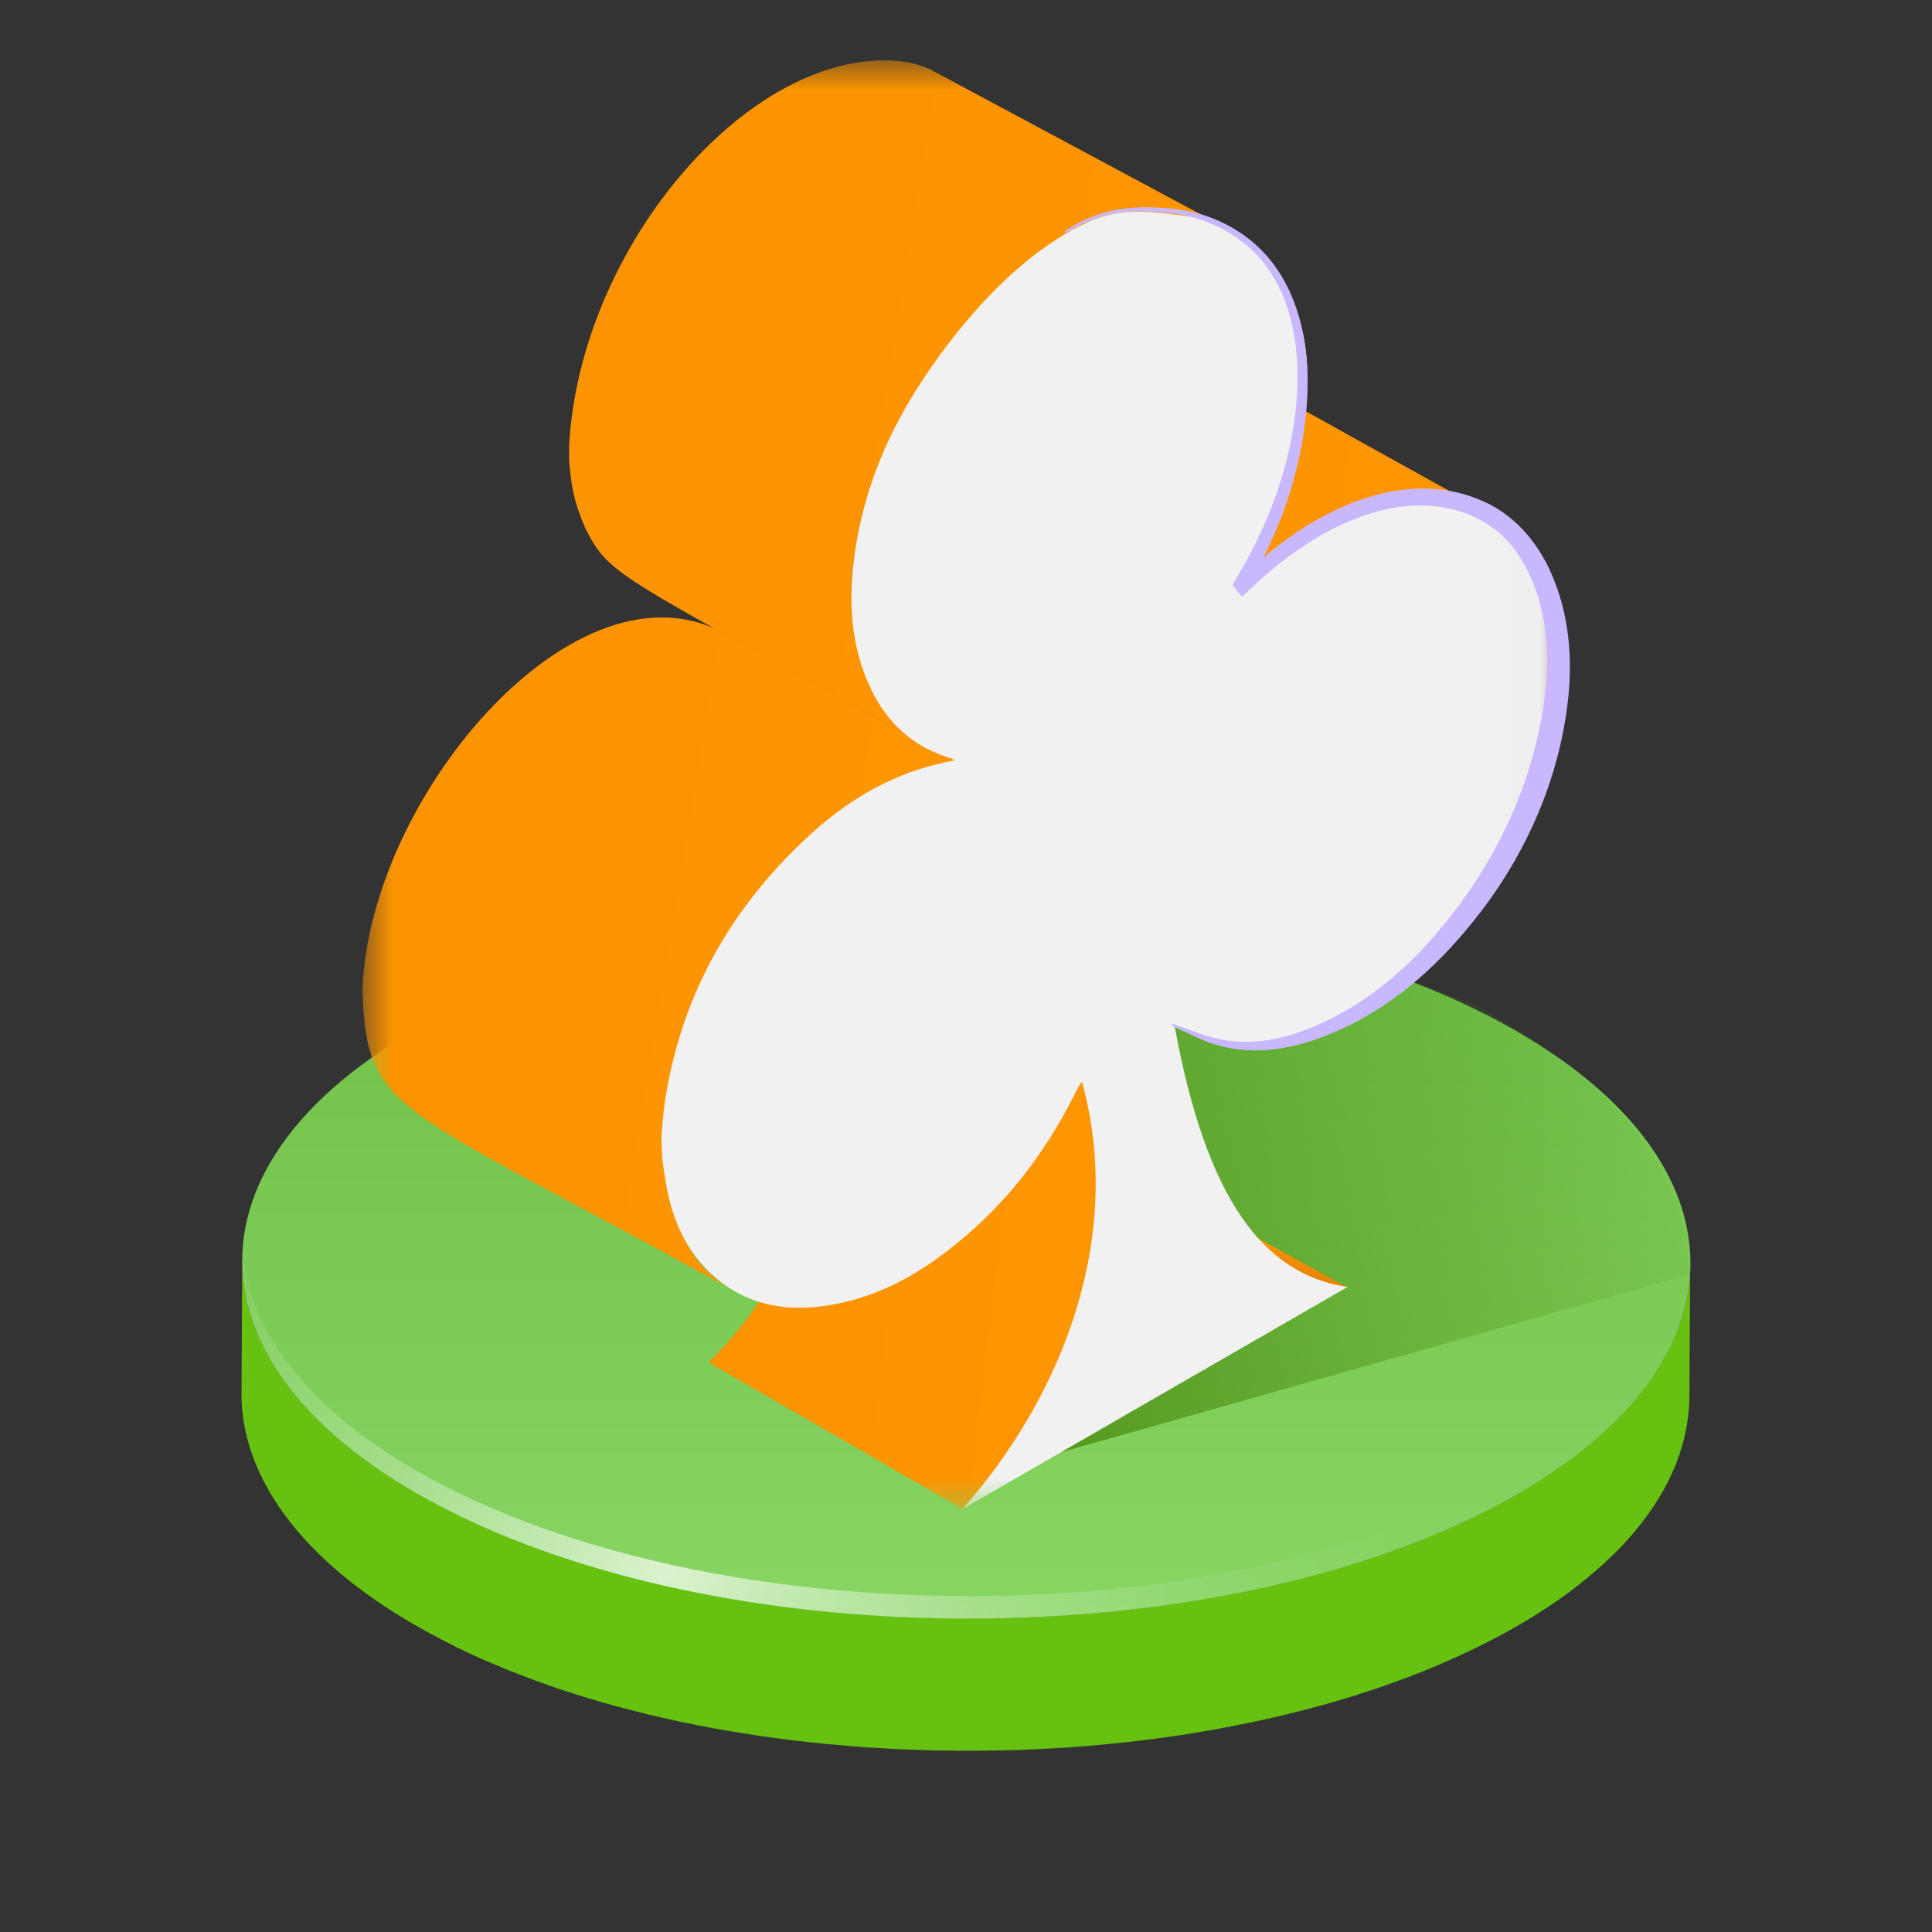
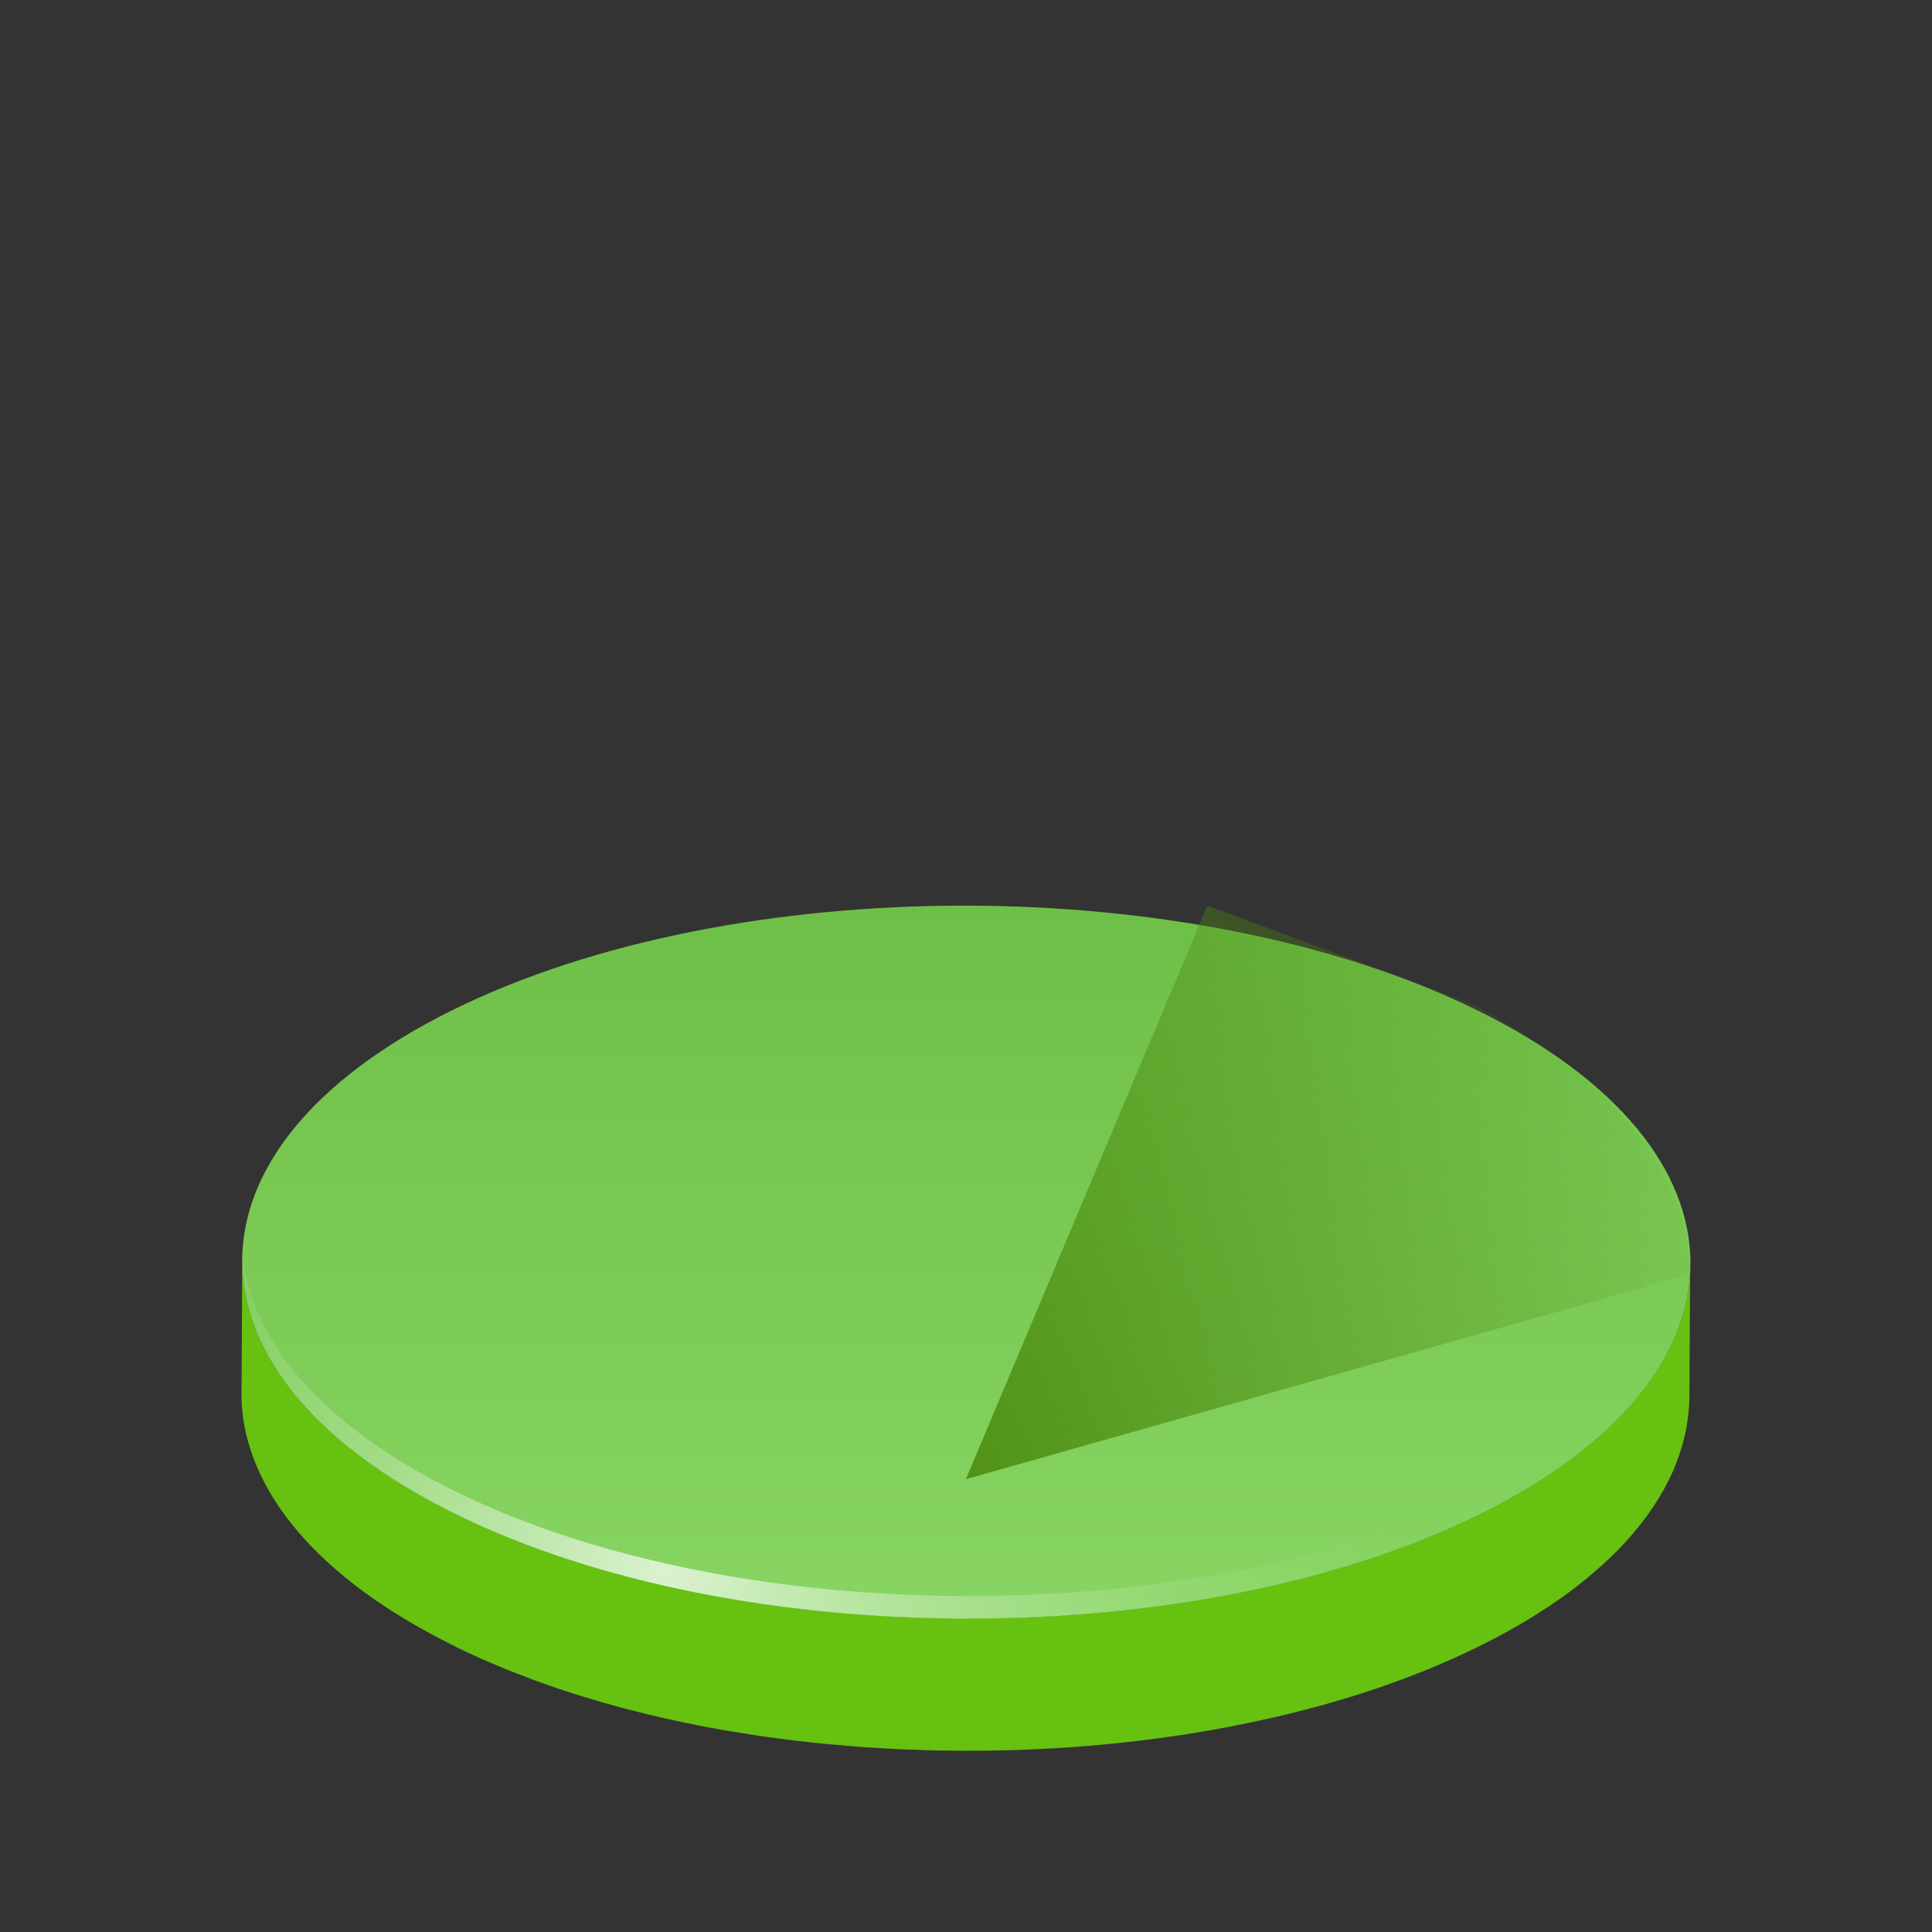
<svg xmlns="http://www.w3.org/2000/svg" width="32" height="32" viewBox="0 0 32 32" fill="none">
  <rect x="0" y="0" width="32" height="32" fill="#333333" stroke="none" />
-   <path d="M7.536 27.271C7.677 27.341 7.822 27.407 7.968 27.473C8.017 27.494 8.067 27.514 8.116 27.536C8.215 27.578 8.315 27.621 8.415 27.662C8.475 27.686 8.536 27.709 8.597 27.732C8.69 27.768 8.782 27.804 8.876 27.839C8.942 27.863 9.009 27.885 9.075 27.909C9.139 27.931 9.202 27.955 9.267 27.977C9.3 27.988 9.333 27.998 9.367 28.009C9.409 28.023 9.45 28.036 9.492 28.049C9.615 28.089 9.739 28.127 9.865 28.163C9.894 28.172 9.922 28.181 9.951 28.189C10.103 28.233 10.256 28.275 10.41 28.315C10.448 28.325 10.487 28.334 10.525 28.343C10.591 28.36 10.657 28.378 10.723 28.394C10.793 28.411 10.863 28.427 10.934 28.443C10.954 28.448 10.974 28.453 10.995 28.457C11.15 28.493 11.308 28.526 11.466 28.558C11.496 28.564 11.526 28.57 11.556 28.576C11.695 28.603 11.834 28.63 11.974 28.654C11.988 28.657 12.002 28.659 12.016 28.661C12.138 28.682 12.262 28.701 12.386 28.721C12.453 28.731 12.52 28.743 12.588 28.753C12.75 28.776 12.912 28.798 13.076 28.818C13.105 28.822 13.134 28.826 13.164 28.83C13.166 28.83 13.167 28.83 13.168 28.83C13.359 28.853 13.55 28.873 13.741 28.891C13.787 28.895 13.833 28.899 13.879 28.902C14.025 28.915 14.171 28.928 14.318 28.939C14.322 28.939 14.326 28.939 14.33 28.94C14.397 28.945 14.465 28.947 14.532 28.951C14.654 28.959 14.777 28.967 14.899 28.973C14.98 28.977 15.06 28.978 15.141 28.981C15.255 28.986 15.369 28.991 15.483 28.993C15.492 28.993 15.502 28.993 15.511 28.994C15.576 28.995 15.64 28.995 15.705 28.995C15.83 28.997 15.954 28.999 16.079 28.998C16.161 28.998 16.243 28.996 16.325 28.996C16.441 28.994 16.558 28.993 16.674 28.99C16.695 28.989 16.718 28.99 16.739 28.989C16.874 28.985 17.009 28.98 17.143 28.973C17.173 28.972 17.202 28.971 17.231 28.969C17.403 28.961 17.574 28.951 17.746 28.939C17.752 28.939 17.758 28.938 17.764 28.937C17.866 28.93 17.968 28.922 18.069 28.914C18.127 28.909 18.186 28.903 18.243 28.898C18.285 28.894 18.327 28.89 18.369 28.886C18.535 28.87 18.701 28.852 18.866 28.832C18.89 28.83 18.913 28.826 18.938 28.823C19.083 28.806 19.227 28.786 19.371 28.766C19.413 28.76 19.455 28.754 19.497 28.747C19.531 28.743 19.565 28.738 19.599 28.733C19.659 28.724 19.718 28.713 19.778 28.703C19.882 28.686 19.987 28.669 20.091 28.651C20.176 28.636 20.261 28.619 20.345 28.603C20.448 28.584 20.549 28.564 20.65 28.543C20.735 28.526 20.819 28.508 20.903 28.489C21.003 28.468 21.102 28.445 21.201 28.422C21.285 28.402 21.367 28.381 21.45 28.361C21.547 28.336 21.644 28.311 21.741 28.285C21.783 28.274 21.827 28.264 21.869 28.252C21.928 28.236 21.987 28.218 22.047 28.201C22.083 28.191 22.119 28.181 22.154 28.17C22.304 28.126 22.452 28.081 22.598 28.033C22.625 28.025 22.652 28.015 22.678 28.006C22.802 27.966 22.925 27.924 23.046 27.88C23.083 27.866 23.12 27.854 23.156 27.84C23.299 27.788 23.439 27.735 23.578 27.679C23.594 27.672 23.61 27.665 23.627 27.659C23.75 27.608 23.872 27.557 23.993 27.503C24.029 27.488 24.064 27.472 24.1 27.456C24.235 27.395 24.367 27.333 24.497 27.269C24.546 27.245 24.595 27.22 24.643 27.195C24.655 27.19 24.665 27.184 24.676 27.178C24.714 27.159 24.751 27.139 24.788 27.12C24.821 27.102 24.855 27.084 24.887 27.067C24.924 27.047 24.96 27.027 24.996 27.007C25.028 26.989 25.06 26.971 25.092 26.953C25.127 26.933 25.162 26.912 25.197 26.892C25.228 26.874 25.259 26.856 25.29 26.837C25.324 26.816 25.357 26.795 25.391 26.775C25.421 26.757 25.451 26.738 25.479 26.72C25.513 26.699 25.545 26.678 25.578 26.656C25.606 26.638 25.635 26.619 25.663 26.601C25.695 26.579 25.726 26.558 25.758 26.536C25.785 26.517 25.812 26.498 25.839 26.48C25.871 26.458 25.901 26.435 25.932 26.413C25.957 26.394 25.983 26.375 26.009 26.357C26.039 26.334 26.069 26.311 26.099 26.288C26.12 26.271 26.142 26.255 26.163 26.239C26.165 26.236 26.167 26.235 26.169 26.233C26.232 26.184 26.293 26.134 26.352 26.084C26.368 26.07 26.384 26.057 26.399 26.044C26.443 26.006 26.487 25.968 26.53 25.929C26.547 25.914 26.564 25.898 26.581 25.882C26.628 25.84 26.673 25.796 26.717 25.753C26.726 25.744 26.735 25.736 26.744 25.727C26.796 25.676 26.846 25.624 26.894 25.572C26.898 25.568 26.903 25.563 26.907 25.559C26.918 25.546 26.929 25.533 26.94 25.521C26.968 25.492 26.994 25.462 27.02 25.432C27.037 25.413 27.052 25.394 27.069 25.375C27.093 25.346 27.117 25.317 27.14 25.288C27.156 25.268 27.171 25.249 27.187 25.229C27.21 25.2 27.232 25.171 27.254 25.141C27.268 25.122 27.282 25.103 27.296 25.084C27.319 25.052 27.34 25.02 27.362 24.988C27.371 24.975 27.381 24.962 27.39 24.949C27.392 24.945 27.394 24.941 27.396 24.938C27.415 24.909 27.432 24.881 27.45 24.853C27.461 24.835 27.473 24.816 27.484 24.798C27.504 24.766 27.522 24.733 27.541 24.701C27.549 24.686 27.558 24.672 27.566 24.657C27.592 24.61 27.616 24.563 27.64 24.516C27.643 24.509 27.646 24.502 27.65 24.494C27.67 24.454 27.688 24.414 27.706 24.374C27.707 24.372 27.708 24.371 27.709 24.369C27.716 24.352 27.723 24.334 27.731 24.316C27.742 24.289 27.754 24.261 27.765 24.234C27.772 24.213 27.78 24.192 27.787 24.172C27.797 24.145 27.807 24.119 27.816 24.092C27.823 24.071 27.829 24.05 27.836 24.028C27.845 24.003 27.853 23.977 27.86 23.951C27.867 23.929 27.872 23.907 27.878 23.885C27.885 23.86 27.892 23.834 27.898 23.809C27.899 23.804 27.9 23.8 27.901 23.795C27.905 23.778 27.908 23.761 27.912 23.744C27.918 23.718 27.923 23.692 27.928 23.666C27.932 23.644 27.936 23.622 27.94 23.6C27.944 23.574 27.948 23.548 27.952 23.523C27.955 23.501 27.958 23.478 27.96 23.456C27.963 23.431 27.967 23.405 27.969 23.379C27.971 23.357 27.972 23.335 27.974 23.312C27.976 23.287 27.977 23.261 27.979 23.236C27.979 23.227 27.98 23.219 27.98 23.21C27.981 23.181 27.982 23.151 27.982 23.121L27.993 21.109C27.993 21.113 27.993 21.117 27.992 21.121C27.99 21.143 27.989 21.165 27.987 21.188C27.985 21.213 27.981 21.239 27.979 21.265C27.976 21.287 27.974 21.309 27.97 21.331C27.967 21.357 27.962 21.383 27.958 21.409C27.954 21.431 27.95 21.453 27.946 21.475C27.941 21.501 27.936 21.527 27.93 21.553C27.925 21.575 27.921 21.596 27.916 21.618C27.91 21.643 27.902 21.669 27.895 21.695C27.89 21.717 27.884 21.739 27.878 21.76C27.871 21.786 27.862 21.812 27.854 21.838C27.847 21.859 27.841 21.88 27.833 21.902C27.824 21.928 27.814 21.955 27.804 21.982C27.797 22.002 27.789 22.022 27.781 22.043C27.771 22.07 27.759 22.098 27.747 22.125C27.739 22.145 27.731 22.164 27.723 22.183C27.705 22.223 27.686 22.263 27.666 22.303C27.663 22.311 27.659 22.318 27.656 22.325C27.633 22.372 27.608 22.42 27.582 22.467C27.574 22.481 27.566 22.495 27.558 22.509C27.539 22.542 27.52 22.575 27.501 22.607C27.49 22.625 27.478 22.643 27.467 22.661C27.449 22.69 27.431 22.718 27.412 22.747C27.401 22.763 27.39 22.78 27.378 22.796C27.356 22.828 27.334 22.86 27.311 22.893C27.297 22.911 27.283 22.93 27.269 22.949C27.247 22.979 27.225 23.009 27.202 23.038C27.187 23.057 27.171 23.077 27.156 23.096C27.133 23.125 27.108 23.154 27.084 23.183C27.068 23.202 27.052 23.221 27.035 23.24C27.009 23.27 26.983 23.299 26.956 23.329C26.94 23.346 26.925 23.363 26.909 23.38C26.861 23.433 26.811 23.485 26.759 23.536C26.751 23.544 26.742 23.552 26.733 23.561C26.689 23.604 26.643 23.648 26.597 23.691C26.58 23.706 26.563 23.722 26.546 23.738C26.503 23.776 26.459 23.815 26.415 23.853C26.399 23.866 26.384 23.88 26.368 23.893C26.309 23.943 26.248 23.993 26.185 24.042C26.163 24.06 26.139 24.078 26.116 24.095C26.085 24.119 26.055 24.142 26.024 24.165C26 24.184 25.974 24.202 25.949 24.22C25.918 24.243 25.887 24.265 25.855 24.288C25.828 24.306 25.801 24.324 25.775 24.343C25.743 24.365 25.711 24.387 25.679 24.409C25.651 24.427 25.622 24.446 25.594 24.464C25.561 24.486 25.529 24.507 25.496 24.528C25.466 24.547 25.436 24.565 25.407 24.583C25.374 24.604 25.34 24.625 25.306 24.645C25.275 24.663 25.244 24.681 25.213 24.699C25.179 24.72 25.144 24.74 25.109 24.76C25.077 24.779 25.045 24.796 25.013 24.814C24.977 24.835 24.941 24.854 24.904 24.874C24.872 24.892 24.838 24.909 24.805 24.927C24.768 24.947 24.731 24.966 24.694 24.986C24.634 25.016 24.575 25.047 24.514 25.077C24.384 25.141 24.251 25.203 24.117 25.263C24.081 25.279 24.046 25.295 24.01 25.311C23.889 25.363 23.768 25.416 23.644 25.466C23.627 25.473 23.611 25.48 23.595 25.486C23.456 25.542 23.316 25.595 23.173 25.648C23.137 25.661 23.1 25.674 23.062 25.687C22.942 25.73 22.819 25.773 22.696 25.813C22.669 25.822 22.642 25.831 22.615 25.841C22.468 25.888 22.32 25.933 22.171 25.977C22.135 25.988 22.099 25.998 22.062 26.008C21.961 26.037 21.86 26.065 21.757 26.092C21.661 26.118 21.563 26.143 21.465 26.168C21.383 26.189 21.3 26.209 21.217 26.229C21.119 26.252 21.018 26.274 20.919 26.296C20.835 26.314 20.751 26.333 20.667 26.35C20.566 26.371 20.463 26.391 20.361 26.41C20.276 26.426 20.192 26.442 20.107 26.458C20.003 26.476 19.898 26.493 19.794 26.51C19.7 26.525 19.608 26.541 19.514 26.554C19.471 26.561 19.429 26.567 19.387 26.573C19.243 26.593 19.099 26.612 18.955 26.63C18.93 26.633 18.906 26.637 18.881 26.639C18.716 26.659 18.551 26.677 18.385 26.693C18.343 26.697 18.301 26.701 18.259 26.704C18.1 26.719 17.941 26.733 17.781 26.744C17.775 26.744 17.768 26.745 17.762 26.746C17.591 26.758 17.42 26.767 17.248 26.776C17.219 26.778 17.189 26.779 17.16 26.78C17.004 26.787 16.848 26.793 16.691 26.797C16.574 26.8 16.457 26.801 16.34 26.803C16.259 26.804 16.177 26.805 16.096 26.805C15.97 26.805 15.845 26.804 15.72 26.802C15.647 26.801 15.573 26.801 15.499 26.8C15.384 26.797 15.269 26.792 15.155 26.788C15.075 26.786 14.995 26.784 14.916 26.78C14.793 26.774 14.67 26.766 14.547 26.758C14.476 26.754 14.405 26.751 14.335 26.746C14.186 26.735 14.038 26.723 13.89 26.709C13.846 26.706 13.802 26.702 13.758 26.698C13.565 26.68 13.374 26.659 13.184 26.637C13.154 26.633 13.125 26.629 13.095 26.625C12.931 26.605 12.767 26.583 12.604 26.559C12.537 26.549 12.47 26.538 12.403 26.527C12.279 26.508 12.155 26.489 12.031 26.467C11.877 26.44 11.725 26.412 11.572 26.382C11.542 26.376 11.512 26.369 11.482 26.364C11.324 26.332 11.167 26.298 11.011 26.263C10.99 26.258 10.97 26.254 10.949 26.249C10.812 26.217 10.676 26.184 10.541 26.149C10.502 26.14 10.464 26.13 10.426 26.12C10.271 26.08 10.119 26.038 9.968 25.994C9.938 25.986 9.909 25.977 9.881 25.968C9.755 25.931 9.632 25.893 9.508 25.854C9.467 25.841 9.425 25.827 9.383 25.813C9.285 25.781 9.188 25.748 9.092 25.713C9.026 25.691 8.958 25.668 8.893 25.643C8.799 25.609 8.706 25.573 8.614 25.538C8.553 25.514 8.491 25.491 8.431 25.467C8.331 25.426 8.232 25.383 8.133 25.341C8.084 25.32 8.033 25.299 7.985 25.277C7.838 25.212 7.694 25.145 7.553 25.076C7.183 24.895 6.843 24.705 6.531 24.507C6.406 24.428 6.286 24.348 6.171 24.267C5.997 24.145 5.834 24.02 5.683 23.893C5.581 23.809 5.484 23.723 5.392 23.637C5.207 23.464 5.041 23.288 4.894 23.109C4.82 23.019 4.751 22.93 4.686 22.839C4.428 22.475 4.244 22.102 4.134 21.725C4.107 21.631 4.084 21.536 4.066 21.442C4.057 21.394 4.049 21.347 4.042 21.299C4.022 21.157 4.012 21.015 4.012 20.872L4 23.181C4.055 24.663 5.232 26.137 7.536 27.268L7.536 27.271Z" fill="#66C110" />
+   <path d="M7.536 27.271C7.677 27.341 7.822 27.407 7.968 27.473C8.017 27.494 8.067 27.514 8.116 27.536C8.215 27.578 8.315 27.621 8.415 27.662C8.475 27.686 8.536 27.709 8.597 27.732C8.69 27.768 8.782 27.804 8.876 27.839C8.942 27.863 9.009 27.885 9.075 27.909C9.139 27.931 9.202 27.955 9.267 27.977C9.3 27.988 9.333 27.998 9.367 28.009C9.409 28.023 9.45 28.036 9.492 28.049C9.615 28.089 9.739 28.127 9.865 28.163C9.894 28.172 9.922 28.181 9.951 28.189C10.103 28.233 10.256 28.275 10.41 28.315C10.448 28.325 10.487 28.334 10.525 28.343C10.591 28.36 10.657 28.378 10.723 28.394C10.793 28.411 10.863 28.427 10.934 28.443C10.954 28.448 10.974 28.453 10.995 28.457C11.15 28.493 11.308 28.526 11.466 28.558C11.496 28.564 11.526 28.57 11.556 28.576C11.695 28.603 11.834 28.63 11.974 28.654C11.988 28.657 12.002 28.659 12.016 28.661C12.138 28.682 12.262 28.701 12.386 28.721C12.453 28.731 12.52 28.743 12.588 28.753C12.75 28.776 12.912 28.798 13.076 28.818C13.105 28.822 13.134 28.826 13.164 28.83C13.166 28.83 13.167 28.83 13.168 28.83C13.359 28.853 13.55 28.873 13.741 28.891C13.787 28.895 13.833 28.899 13.879 28.902C14.025 28.915 14.171 28.928 14.318 28.939C14.322 28.939 14.326 28.939 14.33 28.94C14.397 28.945 14.465 28.947 14.532 28.951C14.654 28.959 14.777 28.967 14.899 28.973C14.98 28.977 15.06 28.978 15.141 28.981C15.255 28.986 15.369 28.991 15.483 28.993C15.492 28.993 15.502 28.993 15.511 28.994C15.576 28.995 15.64 28.995 15.705 28.995C15.83 28.997 15.954 28.999 16.079 28.998C16.161 28.998 16.243 28.996 16.325 28.996C16.441 28.994 16.558 28.993 16.674 28.99C16.695 28.989 16.718 28.99 16.739 28.989C16.874 28.985 17.009 28.98 17.143 28.973C17.173 28.972 17.202 28.971 17.231 28.969C17.403 28.961 17.574 28.951 17.746 28.939C17.752 28.939 17.758 28.938 17.764 28.937C17.866 28.93 17.968 28.922 18.069 28.914C18.127 28.909 18.186 28.903 18.243 28.898C18.285 28.894 18.327 28.89 18.369 28.886C18.535 28.87 18.701 28.852 18.866 28.832C18.89 28.83 18.913 28.826 18.938 28.823C19.083 28.806 19.227 28.786 19.371 28.766C19.413 28.76 19.455 28.754 19.497 28.747C19.531 28.743 19.565 28.738 19.599 28.733C19.659 28.724 19.718 28.713 19.778 28.703C19.882 28.686 19.987 28.669 20.091 28.651C20.176 28.636 20.261 28.619 20.345 28.603C20.448 28.584 20.549 28.564 20.65 28.543C20.735 28.526 20.819 28.508 20.903 28.489C21.003 28.468 21.102 28.445 21.201 28.422C21.285 28.402 21.367 28.381 21.45 28.361C21.547 28.336 21.644 28.311 21.741 28.285C21.783 28.274 21.827 28.264 21.869 28.252C21.928 28.236 21.987 28.218 22.047 28.201C22.083 28.191 22.119 28.181 22.154 28.17C22.304 28.126 22.452 28.081 22.598 28.033C22.625 28.025 22.652 28.015 22.678 28.006C22.802 27.966 22.925 27.924 23.046 27.88C23.083 27.866 23.12 27.854 23.156 27.84C23.299 27.788 23.439 27.735 23.578 27.679C23.594 27.672 23.61 27.665 23.627 27.659C23.75 27.608 23.872 27.557 23.993 27.503C24.029 27.488 24.064 27.472 24.1 27.456C24.235 27.395 24.367 27.333 24.497 27.269C24.546 27.245 24.595 27.22 24.643 27.195C24.655 27.19 24.665 27.184 24.676 27.178C24.714 27.159 24.751 27.139 24.788 27.12C24.821 27.102 24.855 27.084 24.887 27.067C24.924 27.047 24.96 27.027 24.996 27.007C25.028 26.989 25.06 26.971 25.092 26.953C25.127 26.933 25.162 26.912 25.197 26.892C25.228 26.874 25.259 26.856 25.29 26.837C25.324 26.816 25.357 26.795 25.391 26.775C25.421 26.757 25.451 26.738 25.479 26.72C25.513 26.699 25.545 26.678 25.578 26.656C25.606 26.638 25.635 26.619 25.663 26.601C25.695 26.579 25.726 26.558 25.758 26.536C25.785 26.517 25.812 26.498 25.839 26.48C25.871 26.458 25.901 26.435 25.932 26.413C25.957 26.394 25.983 26.375 26.009 26.357C26.039 26.334 26.069 26.311 26.099 26.288C26.12 26.271 26.142 26.255 26.163 26.239C26.165 26.236 26.167 26.235 26.169 26.233C26.232 26.184 26.293 26.134 26.352 26.084C26.368 26.07 26.384 26.057 26.399 26.044C26.443 26.006 26.487 25.968 26.53 25.929C26.547 25.914 26.564 25.898 26.581 25.882C26.628 25.84 26.673 25.796 26.717 25.753C26.726 25.744 26.735 25.736 26.744 25.727C26.796 25.676 26.846 25.624 26.894 25.572C26.898 25.568 26.903 25.563 26.907 25.559C26.918 25.546 26.929 25.533 26.94 25.521C26.968 25.492 26.994 25.462 27.02 25.432C27.037 25.413 27.052 25.394 27.069 25.375C27.093 25.346 27.117 25.317 27.14 25.288C27.156 25.268 27.171 25.249 27.187 25.229C27.21 25.2 27.232 25.171 27.254 25.141C27.268 25.122 27.282 25.103 27.296 25.084C27.319 25.052 27.34 25.02 27.362 24.988C27.371 24.975 27.381 24.962 27.39 24.949C27.392 24.945 27.394 24.941 27.396 24.938C27.415 24.909 27.432 24.881 27.45 24.853C27.461 24.835 27.473 24.816 27.484 24.798C27.504 24.766 27.522 24.733 27.541 24.701C27.549 24.686 27.558 24.672 27.566 24.657C27.592 24.61 27.616 24.563 27.64 24.516C27.643 24.509 27.646 24.502 27.65 24.494C27.67 24.454 27.688 24.414 27.706 24.374C27.707 24.372 27.708 24.371 27.709 24.369C27.716 24.352 27.723 24.334 27.731 24.316C27.742 24.289 27.754 24.261 27.765 24.234C27.772 24.213 27.78 24.192 27.787 24.172C27.797 24.145 27.807 24.119 27.816 24.092C27.823 24.071 27.829 24.05 27.836 24.028C27.845 24.003 27.853 23.977 27.86 23.951C27.867 23.929 27.872 23.907 27.878 23.885C27.885 23.86 27.892 23.834 27.898 23.809C27.899 23.804 27.9 23.8 27.901 23.795C27.905 23.778 27.908 23.761 27.912 23.744C27.918 23.718 27.923 23.692 27.928 23.666C27.932 23.644 27.936 23.622 27.94 23.6C27.944 23.574 27.948 23.548 27.952 23.523C27.955 23.501 27.958 23.478 27.96 23.456C27.963 23.431 27.967 23.405 27.969 23.379C27.971 23.357 27.972 23.335 27.974 23.312C27.976 23.287 27.977 23.261 27.979 23.236C27.979 23.227 27.98 23.219 27.98 23.21C27.981 23.181 27.982 23.151 27.982 23.121L27.993 21.109C27.993 21.113 27.993 21.117 27.992 21.121C27.99 21.143 27.989 21.165 27.987 21.188C27.985 21.213 27.981 21.239 27.979 21.265C27.976 21.287 27.974 21.309 27.97 21.331C27.967 21.357 27.962 21.383 27.958 21.409C27.954 21.431 27.95 21.453 27.946 21.475C27.941 21.501 27.936 21.527 27.93 21.553C27.925 21.575 27.921 21.596 27.916 21.618C27.91 21.643 27.902 21.669 27.895 21.695C27.89 21.717 27.884 21.739 27.878 21.76C27.871 21.786 27.862 21.812 27.854 21.838C27.847 21.859 27.841 21.88 27.833 21.902C27.824 21.928 27.814 21.955 27.804 21.982C27.797 22.002 27.789 22.022 27.781 22.043C27.771 22.07 27.759 22.098 27.747 22.125C27.739 22.145 27.731 22.164 27.723 22.183C27.705 22.223 27.686 22.263 27.666 22.303C27.663 22.311 27.659 22.318 27.656 22.325C27.633 22.372 27.608 22.42 27.582 22.467C27.574 22.481 27.566 22.495 27.558 22.509C27.539 22.542 27.52 22.575 27.501 22.607C27.49 22.625 27.478 22.643 27.467 22.661C27.449 22.69 27.431 22.718 27.412 22.747C27.401 22.763 27.39 22.78 27.378 22.796C27.356 22.828 27.334 22.86 27.311 22.893C27.297 22.911 27.283 22.93 27.269 22.949C27.247 22.979 27.225 23.009 27.202 23.038C27.187 23.057 27.171 23.077 27.156 23.096C27.133 23.125 27.108 23.154 27.084 23.183C27.068 23.202 27.052 23.221 27.035 23.24C27.009 23.27 26.983 23.299 26.956 23.329C26.94 23.346 26.925 23.363 26.909 23.38C26.861 23.433 26.811 23.485 26.759 23.536C26.751 23.544 26.742 23.552 26.733 23.561C26.689 23.604 26.643 23.648 26.597 23.691C26.58 23.706 26.563 23.722 26.546 23.738C26.503 23.776 26.459 23.815 26.415 23.853C26.399 23.866 26.384 23.88 26.368 23.893C26.309 23.943 26.248 23.993 26.185 24.042C26.163 24.06 26.139 24.078 26.116 24.095C26.085 24.119 26.055 24.142 26.024 24.165C26 24.184 25.974 24.202 25.949 24.22C25.828 24.306 25.801 24.324 25.775 24.343C25.743 24.365 25.711 24.387 25.679 24.409C25.651 24.427 25.622 24.446 25.594 24.464C25.561 24.486 25.529 24.507 25.496 24.528C25.466 24.547 25.436 24.565 25.407 24.583C25.374 24.604 25.34 24.625 25.306 24.645C25.275 24.663 25.244 24.681 25.213 24.699C25.179 24.72 25.144 24.74 25.109 24.76C25.077 24.779 25.045 24.796 25.013 24.814C24.977 24.835 24.941 24.854 24.904 24.874C24.872 24.892 24.838 24.909 24.805 24.927C24.768 24.947 24.731 24.966 24.694 24.986C24.634 25.016 24.575 25.047 24.514 25.077C24.384 25.141 24.251 25.203 24.117 25.263C24.081 25.279 24.046 25.295 24.01 25.311C23.889 25.363 23.768 25.416 23.644 25.466C23.627 25.473 23.611 25.48 23.595 25.486C23.456 25.542 23.316 25.595 23.173 25.648C23.137 25.661 23.1 25.674 23.062 25.687C22.942 25.73 22.819 25.773 22.696 25.813C22.669 25.822 22.642 25.831 22.615 25.841C22.468 25.888 22.32 25.933 22.171 25.977C22.135 25.988 22.099 25.998 22.062 26.008C21.961 26.037 21.86 26.065 21.757 26.092C21.661 26.118 21.563 26.143 21.465 26.168C21.383 26.189 21.3 26.209 21.217 26.229C21.119 26.252 21.018 26.274 20.919 26.296C20.835 26.314 20.751 26.333 20.667 26.35C20.566 26.371 20.463 26.391 20.361 26.41C20.276 26.426 20.192 26.442 20.107 26.458C20.003 26.476 19.898 26.493 19.794 26.51C19.7 26.525 19.608 26.541 19.514 26.554C19.471 26.561 19.429 26.567 19.387 26.573C19.243 26.593 19.099 26.612 18.955 26.63C18.93 26.633 18.906 26.637 18.881 26.639C18.716 26.659 18.551 26.677 18.385 26.693C18.343 26.697 18.301 26.701 18.259 26.704C18.1 26.719 17.941 26.733 17.781 26.744C17.775 26.744 17.768 26.745 17.762 26.746C17.591 26.758 17.42 26.767 17.248 26.776C17.219 26.778 17.189 26.779 17.16 26.78C17.004 26.787 16.848 26.793 16.691 26.797C16.574 26.8 16.457 26.801 16.34 26.803C16.259 26.804 16.177 26.805 16.096 26.805C15.97 26.805 15.845 26.804 15.72 26.802C15.647 26.801 15.573 26.801 15.499 26.8C15.384 26.797 15.269 26.792 15.155 26.788C15.075 26.786 14.995 26.784 14.916 26.78C14.793 26.774 14.67 26.766 14.547 26.758C14.476 26.754 14.405 26.751 14.335 26.746C14.186 26.735 14.038 26.723 13.89 26.709C13.846 26.706 13.802 26.702 13.758 26.698C13.565 26.68 13.374 26.659 13.184 26.637C13.154 26.633 13.125 26.629 13.095 26.625C12.931 26.605 12.767 26.583 12.604 26.559C12.537 26.549 12.47 26.538 12.403 26.527C12.279 26.508 12.155 26.489 12.031 26.467C11.877 26.44 11.725 26.412 11.572 26.382C11.542 26.376 11.512 26.369 11.482 26.364C11.324 26.332 11.167 26.298 11.011 26.263C10.99 26.258 10.97 26.254 10.949 26.249C10.812 26.217 10.676 26.184 10.541 26.149C10.502 26.14 10.464 26.13 10.426 26.12C10.271 26.08 10.119 26.038 9.968 25.994C9.938 25.986 9.909 25.977 9.881 25.968C9.755 25.931 9.632 25.893 9.508 25.854C9.467 25.841 9.425 25.827 9.383 25.813C9.285 25.781 9.188 25.748 9.092 25.713C9.026 25.691 8.958 25.668 8.893 25.643C8.799 25.609 8.706 25.573 8.614 25.538C8.553 25.514 8.491 25.491 8.431 25.467C8.331 25.426 8.232 25.383 8.133 25.341C8.084 25.32 8.033 25.299 7.985 25.277C7.838 25.212 7.694 25.145 7.553 25.076C7.183 24.895 6.843 24.705 6.531 24.507C6.406 24.428 6.286 24.348 6.171 24.267C5.997 24.145 5.834 24.02 5.683 23.893C5.581 23.809 5.484 23.723 5.392 23.637C5.207 23.464 5.041 23.288 4.894 23.109C4.82 23.019 4.751 22.93 4.686 22.839C4.428 22.475 4.244 22.102 4.134 21.725C4.107 21.631 4.084 21.536 4.066 21.442C4.057 21.394 4.049 21.347 4.042 21.299C4.022 21.157 4.012 21.015 4.012 20.872L4 23.181C4.055 24.663 5.232 26.137 7.536 27.268L7.536 27.271Z" fill="#66C110" />
  <path d="M24.459 16.729C29.158 19.035 29.182 22.774 24.514 25.08C19.845 27.386 12.252 27.386 7.553 25.08C2.854 22.774 2.828 19.036 7.497 16.729C12.165 14.424 19.76 14.424 24.459 16.729Z" fill="url(#paint0_linear_19_321)" />
  <path opacity="0.7" d="M24.512 24.707C19.844 27.012 12.251 27.012 7.551 24.707C5.29 23.597 4.111 22.155 4.018 20.701C3.918 22.279 5.096 23.875 7.552 25.08C12.251 27.386 19.844 27.386 24.513 25.08C26.935 23.884 28.093 22.302 27.992 20.735C27.901 22.178 26.743 23.606 24.513 24.707H24.512Z" fill="url(#paint1_radial_19_321)" />
  <path d="M27.985 21.107C27.998 19.667 26.939 18 24.469 16.667C24.214 16.553 20.268 15.103 19.998 15L15.998 24.5L27.985 21.107Z" fill="url(#paint2_linear_19_321)" />
  <g clip-path="url(#clip0_19_321)">
    <mask id="mask0_19_321" style="mask-type:luminance" maskUnits="userSpaceOnUse" x="6" y="1" width="20" height="24">
-       <path d="M25.99 1H6.004V24.997H25.99V1Z" fill="white" />
-     </mask>
+       </mask>
    <g mask="url(#mask0_19_321)">
      <path d="M17.109 10.34C17.899 8.591 18.039 6.068 17.226 4.542C17.877 4.635 17.756 4.685 25.064 8.716C22.475 7.473 20.886 10.854 19.485 13.391C18.935 14.469 17.424 13.955 17.011 15.262L14.449 13.85C15.412 12.873 16.125 12.342 17.106 10.34H17.109Z" fill="url(#paint3_linear_19_321)" />
      <path d="M15.02 1.027L15.207 1.073L15.385 1.137L20.778 4.028C17.451 3.166 12.763 10.625 15.807 12.598C10.124 9.463 10.119 9.564 9.696 8.754C9.501 8.293 9.461 8.056 9.426 7.624V7.39C9.606 4.002 12.545 0.664 15.02 1.027Z" fill="url(#paint4_linear_19_321)" />
      <path d="M20.068 20.088L22.317 21.323C21.201 21.686 20.604 21.048 20.126 20.616L20.356 20.797L20.101 20.518C19.948 20.365 20.158 20.276 20.068 20.088H20.068Z" fill="url(#paint5_linear_19_321)" />
-       <path d="M13.125 20.661C13.6 20.552 13.975 20.37 14.341 20.136C15.069 19.479 15.842 18.867 16.465 17.357C16.582 17.071 16.707 16.839 16.867 16.33L18.476 15.444L18.606 18.552L18.553 18.523C18.506 20.774 18.496 19.89 18.351 20.877C18.346 20.877 18.191 23.634 15.952 25L11.736 22.566C12.337 21.966 12.714 21.4 13.125 20.661Z" fill="url(#paint6_linear_19_321)" />
      <path d="M11.875 10.428C13.914 11.553 13.004 11.049 17.061 13.288C14.297 12.368 9.011 19.416 12.055 21.323C6.532 18.274 6.071 18.463 6.004 16.404C6.104 13.257 9.426 9.284 11.875 10.428Z" fill="url(#paint7_linear_19_321)" />
      <path d="M10.967 19.163C10.963 19.051 10.96 18.941 10.955 18.829C10.97 18.654 10.98 18.48 11.005 18.306C11.253 16.564 12.061 15.064 13.427 13.817C14.01 13.286 14.68 12.87 15.488 12.665C15.588 12.639 15.691 12.62 15.808 12.593C15.778 12.574 15.768 12.565 15.756 12.562C15.108 12.371 14.688 11.96 14.425 11.411C14.082 10.696 14.052 9.946 14.155 9.187C14.3 8.123 14.71 7.139 15.326 6.226C15.944 5.307 16.827 4.284 17.877 3.747C18.45 3.453 18.861 3.471 19.613 3.575C20.419 3.663 20.959 4.083 21.299 4.731C21.657 5.417 21.702 6.145 21.622 6.883C21.517 7.865 21.164 8.783 20.649 9.65C20.624 9.691 20.604 9.731 20.576 9.779C20.596 9.777 20.606 9.777 20.611 9.772C20.642 9.746 20.672 9.717 20.702 9.688C21.194 9.22 21.742 8.821 22.393 8.546C22.943 8.317 23.516 8.19 24.119 8.303C24.932 8.456 25.43 8.938 25.717 9.614C26.04 10.372 26.045 11.158 25.903 11.948C25.665 13.265 25.067 14.44 24.156 15.484C23.573 16.153 22.886 16.717 22.023 17.078C21.457 17.314 20.869 17.436 20.254 17.298C19.976 17.236 19.716 17.104 19.458 17.009C19.979 19.845 20.912 21.106 22.32 21.316C20.199 22.54 18.087 23.756 15.944 24.993C17.59 23.125 18.63 20.502 17.922 17.919C17.885 17.955 17.862 17.998 17.842 18.038C17.397 18.949 16.809 19.771 16.009 20.459C15.341 21.035 14.598 21.496 13.665 21.629C12.877 21.744 12.199 21.55 11.673 20.991C11.318 20.611 11.136 20.16 11.043 19.675C11.01 19.503 10.99 19.328 10.963 19.157L10.967 19.163Z" fill="#F1F1F1" />
    </g>
-     <path d="M25.735 9.597C25.527 9.063 25.14 8.562 24.587 8.312C23.315 7.727 21.905 8.4 20.927 9.234C21.137 8.81 21.311 8.37 21.435 7.917C21.613 7.257 21.698 6.568 21.637 5.887C21.576 5.305 21.391 4.712 20.996 4.254C20.603 3.797 20.011 3.504 19.394 3.456C18.735 3.389 18.198 3.457 17.643 3.824C17.634 3.83 17.632 3.841 17.638 3.849C17.644 3.857 17.656 3.86 17.664 3.854C17.833 3.751 18.012 3.662 18.201 3.602C18.582 3.476 18.99 3.485 19.385 3.533C19.584 3.554 19.777 3.597 19.962 3.665C21.707 4.321 21.676 6.408 21.242 7.867C21.068 8.46 20.804 9.029 20.486 9.565C20.46 9.608 20.438 9.653 20.414 9.694L20.569 9.881C20.6 9.867 20.607 9.851 20.635 9.824C20.757 9.712 20.889 9.584 21.016 9.477C21.784 8.824 22.896 8.205 23.955 8.413C24.297 8.48 24.619 8.629 24.869 8.862C25.122 9.094 25.294 9.395 25.413 9.711C25.725 10.528 25.653 11.427 25.453 12.262C25.191 13.373 24.653 14.417 23.916 15.313C23.412 15.935 22.799 16.488 22.067 16.859C21.587 17.105 21.051 17.287 20.499 17.251C20.316 17.239 20.136 17.206 19.961 17.148C19.784 17.091 19.61 17.019 19.433 16.961C19.424 16.958 19.413 16.962 19.409 16.97C19.404 16.979 19.409 16.99 19.418 16.994C19.59 17.069 19.755 17.157 19.929 17.228C20.283 17.378 20.683 17.424 21.067 17.383C21.453 17.343 21.826 17.219 22.175 17.064C23.052 16.675 23.78 16.029 24.365 15.305C25.196 14.293 25.76 13.078 25.944 11.802C26.054 11.067 26.02 10.296 25.735 9.597V9.597Z" fill="#CAB8FF" />
  </g>
  <defs>
    <linearGradient id="paint0_linear_19_321" x1="16.005" y1="15" x2="16.005" y2="26.81" gradientUnits="userSpaceOnUse">
      <stop stop-color="#6EBF47" />
      <stop offset="1" stop-color="#88D563" />
    </linearGradient>
    <radialGradient id="paint1_radial_19_321" cx="0" cy="0" r="1" gradientUnits="userSpaceOnUse" gradientTransform="translate(11.092 26.014) scale(13.873 11.81)">
      <stop stop-color="white" />
      <stop offset="0.03" stop-color="white" stop-opacity="0.94" />
      <stop offset="0.14" stop-color="white" stop-opacity="0.73" />
      <stop offset="0.26" stop-color="white" stop-opacity="0.53" />
      <stop offset="0.37" stop-color="white" stop-opacity="0.37" />
      <stop offset="0.49" stop-color="white" stop-opacity="0.24" />
      <stop offset="0.61" stop-color="white" stop-opacity="0.13" />
      <stop offset="0.74" stop-color="white" stop-opacity="0.06" />
      <stop offset="0.86" stop-color="white" stop-opacity="0.01" />
      <stop offset="1" stop-color="white" stop-opacity="0" />
    </radialGradient>
    <linearGradient id="paint2_linear_19_321" x1="15.645" y1="26" x2="28.408" y2="19.426" gradientUnits="userSpaceOnUse">
      <stop stop-color="#4E8D12" />
      <stop offset="1" stop-color="#4E8D12" stop-opacity="0" />
    </linearGradient>
    <linearGradient id="paint3_linear_19_321" x1="25.064" y1="15.262" x2="14.723" y2="13.579" gradientUnits="userSpaceOnUse">
      <stop stop-color="#FF9503" />
      <stop offset="1" stop-color="#FB9400" />
    </linearGradient>
    <linearGradient id="paint4_linear_19_321" x1="20.778" y1="12.598" x2="9.712" y2="10.817" gradientUnits="userSpaceOnUse">
      <stop stop-color="#FF9503" />
      <stop offset="1" stop-color="#FB9400" />
    </linearGradient>
    <linearGradient id="paint5_linear_19_321" x1="20.982" y1="21.41" x2="21.319" y2="20.166" gradientUnits="userSpaceOnUse">
      <stop stop-color="#CA7603" />
      <stop offset="0.69" stop-color="#FF9503" />
      <stop offset="1" stop-color="#FFB652" />
    </linearGradient>
    <linearGradient id="paint6_linear_19_321" x1="18.606" y1="25" x2="11.831" y2="24.2" gradientUnits="userSpaceOnUse">
      <stop stop-color="#FF9503" />
      <stop offset="1" stop-color="#FB9400" />
    </linearGradient>
    <linearGradient id="paint7_linear_19_321" x1="17.061" y1="21.323" x2="6.293" y2="19.558" gradientUnits="userSpaceOnUse">
      <stop stop-color="#FF9503" />
      <stop offset="1" stop-color="#FB9400" />
    </linearGradient>
    <clipPath id="clip0_19_321">
-       <rect width="20" height="24" fill="white" transform="translate(6 1)" />
-     </clipPath>
+       </clipPath>
  </defs>
</svg>